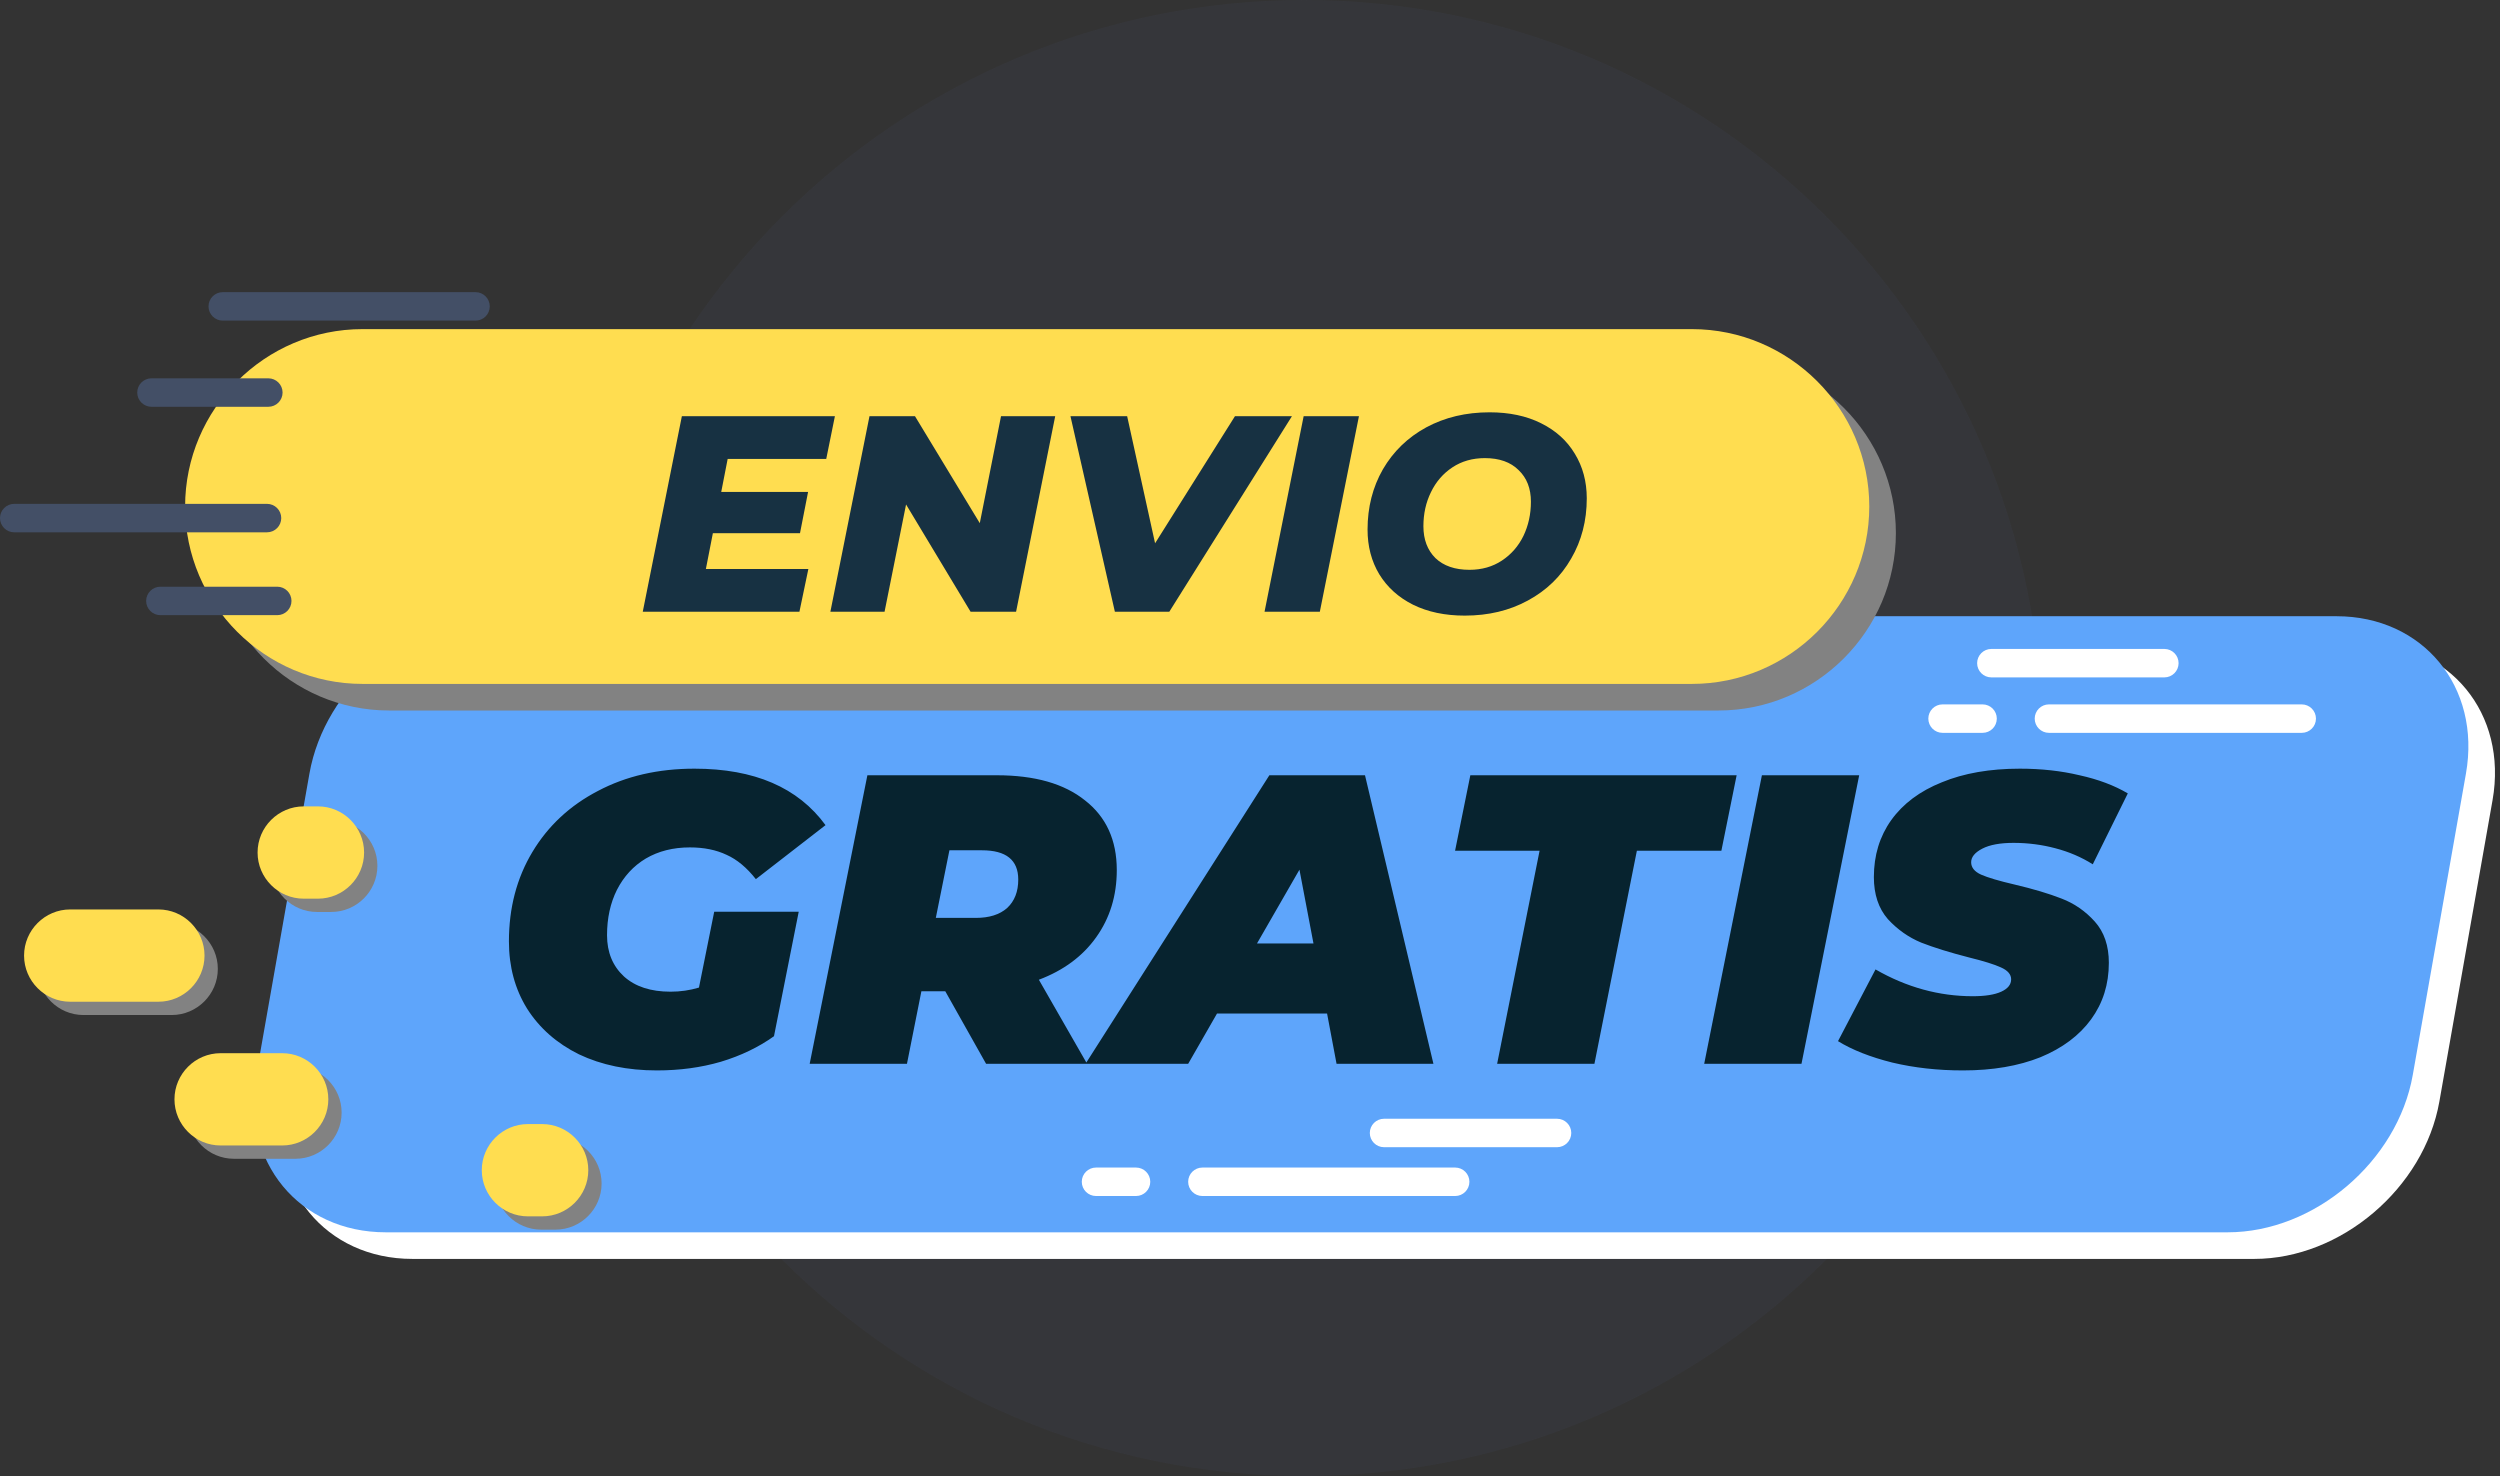
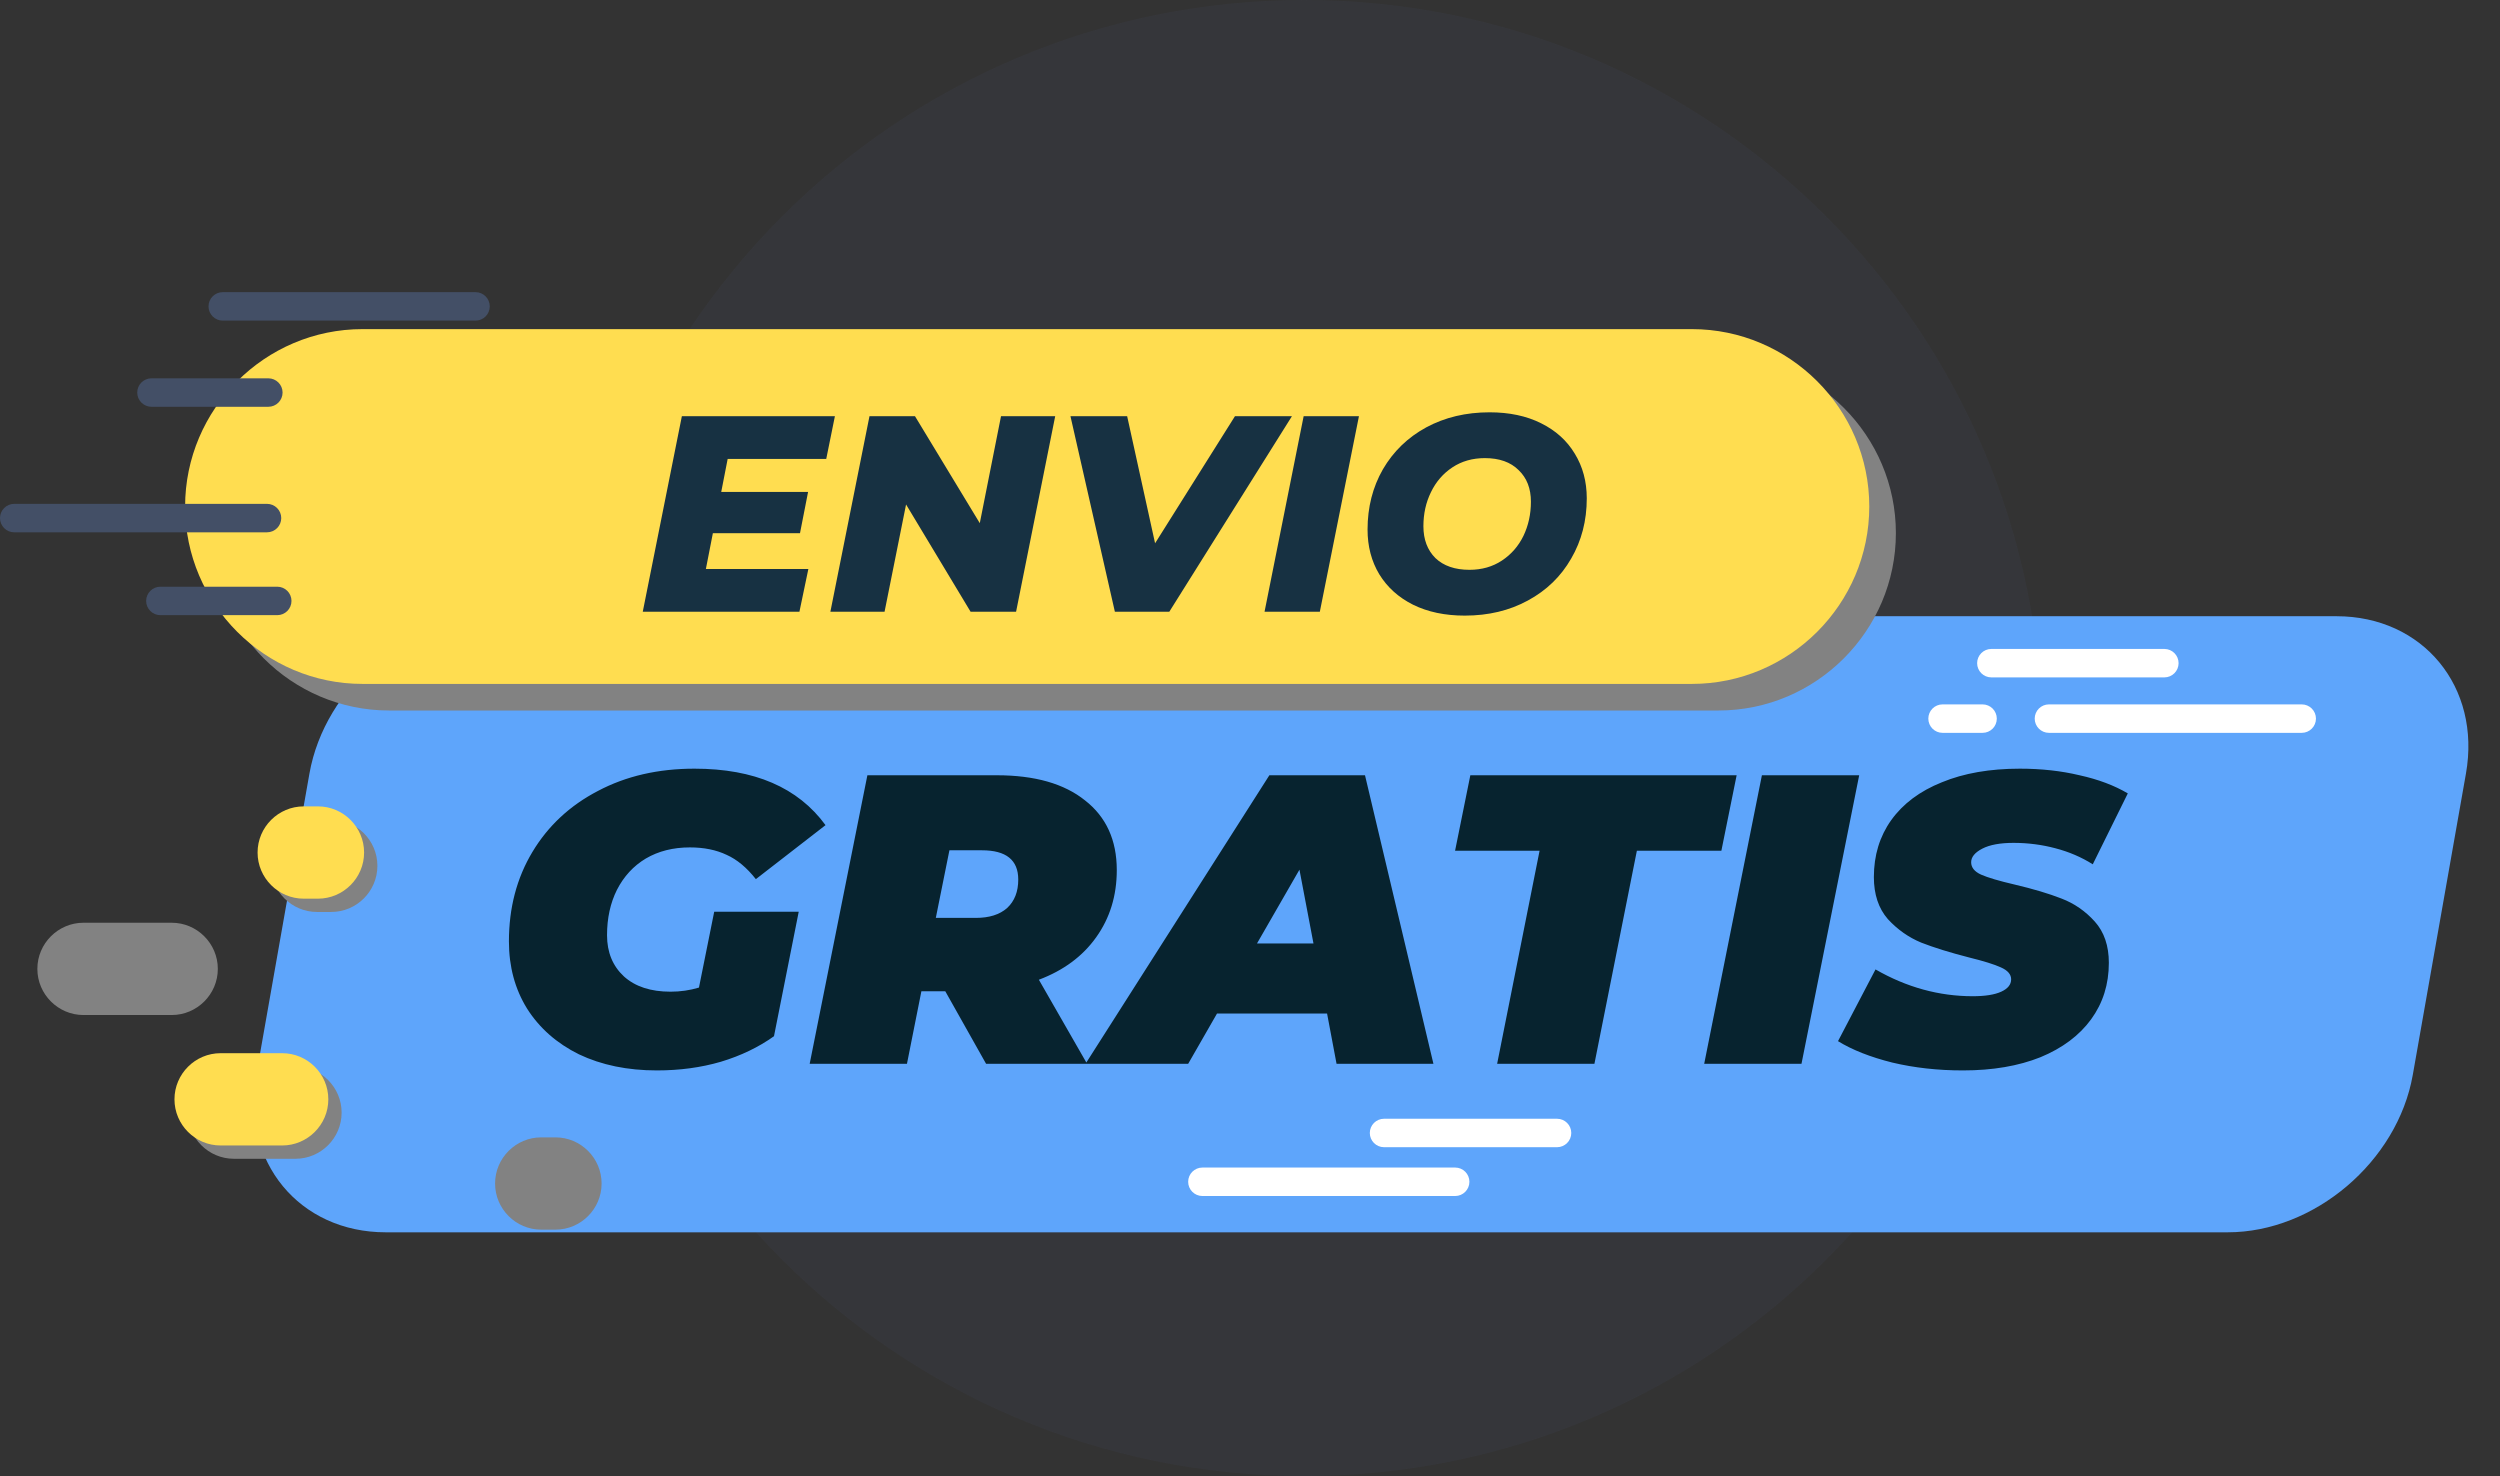
<svg xmlns="http://www.w3.org/2000/svg" width="188" height="111" viewBox="0 0 188 111" fill="none">
  <rect x="0" y="0" width="188" height="111" fill="#333333" stroke="none" />
  <g clip-path="url(#clip0_4606_9751)">
    <path opacity="0.15" d="M98.07 111C128.722 111 153.57 86.152 153.57 55.5C153.57 24.848 128.722 0 98.07 0C67.418 0 42.57 24.848 42.57 55.5C42.57 86.152 67.418 111 98.07 111Z" fill="#434F66" />
-     <path d="M169.51 94.67H31.01C24.5 94.67 20.12 89.35 21.27 82.84L25.27 60.17C26.42 53.66 32.68 48.34 39.19 48.34H177.7C184.21 48.34 188.59 53.66 187.44 60.17L183.44 82.84C182.29 89.35 176.03 94.67 169.52 94.67H169.51Z" fill="white" />
    <path d="M167.51 92.67H29.01C22.5 92.67 18.12 87.35 19.27 80.84L23.27 58.17C24.42 51.66 30.68 46.34 37.19 46.34H175.7C182.21 46.34 186.59 51.66 185.44 58.17L181.44 80.84C180.29 87.35 174.03 92.67 167.52 92.67H167.51Z" fill="#5EA5FB" />
    <path d="M129.23 53.43H29.26C21.92 53.43 15.92 47.43 15.92 40.09C15.92 32.75 21.92 26.75 29.26 26.75H129.23C136.57 26.75 142.57 32.75 142.57 40.09C142.57 47.43 136.57 53.43 129.23 53.43Z" fill="#828282" />
    <path d="M127.23 51.43H27.26C19.92 51.43 13.92 45.43 13.92 38.09C13.92 30.75 19.92 24.75 27.26 24.75H127.23C134.57 24.75 140.57 30.75 140.57 38.09C140.57 45.43 134.57 51.43 127.23 51.43Z" fill="#FFDD50" />
    <path d="M22.22 87.14H17.59C15.68 87.14 14.12 85.58 14.12 83.67C14.12 81.76 15.68 80.2 17.59 80.2H22.22C24.13 80.2 25.69 81.76 25.69 83.67C25.69 85.58 24.13 87.14 22.22 87.14Z" fill="#828282" />
    <path d="M21.22 86.14H16.59C14.68 86.14 13.12 84.58 13.12 82.67C13.12 80.76 14.68 79.2 16.59 79.2H21.22C23.13 79.2 24.69 80.76 24.69 82.67C24.69 84.58 23.13 86.14 21.22 86.14Z" fill="#FFDD50" />
    <path d="M12.91 76.33H6.28C4.37 76.33 2.81 74.77 2.81 72.86C2.81 70.95 4.37 69.39 6.28 69.39H12.91C14.82 69.39 16.38 70.95 16.38 72.86C16.38 74.77 14.82 76.33 12.91 76.33Z" fill="#828282" />
-     <path d="M11.91 75.33H5.28C3.37 75.33 1.81 73.77 1.81 71.86C1.81 69.95 3.37 68.39 5.28 68.39H11.91C13.82 68.39 15.38 69.95 15.38 71.86C15.38 73.77 13.82 75.33 11.91 75.33Z" fill="#FFDD50" />
    <path d="M24.91 68.58H23.84C21.93 68.58 20.37 67.02 20.37 65.11C20.37 63.2 21.93 61.64 23.84 61.64H24.91C26.82 61.64 28.38 63.2 28.38 65.11C28.38 67.02 26.82 68.58 24.91 68.58Z" fill="#828282" />
    <path d="M23.91 67.58H22.84C20.93 67.58 19.37 66.02 19.37 64.11C19.37 62.2 20.93 60.64 22.84 60.64H23.91C25.82 60.64 27.38 62.2 27.38 64.11C27.38 66.02 25.82 67.58 23.91 67.58Z" fill="#FFDD50" />
    <path d="M41.77 92.47H40.7C38.79 92.47 37.23 90.91 37.23 89C37.23 87.09 38.79 85.53 40.7 85.53H41.77C43.68 85.53 45.24 87.09 45.24 89C45.24 90.91 43.68 92.47 41.77 92.47Z" fill="#828282" />
-     <path d="M40.77 91.47H39.7C37.79 91.47 36.23 89.91 36.23 88C36.23 86.09 37.79 84.53 39.7 84.53H40.77C42.68 84.53 44.24 86.09 44.24 88C44.24 89.91 42.68 91.47 40.77 91.47Z" fill="#FFDD50" />
    <path d="M35.76 24.11H16.75C16.16 24.11 15.68 23.63 15.68 23.04C15.68 22.45 16.16 21.97 16.75 21.97H35.76C36.35 21.97 36.83 22.45 36.83 23.04C36.83 23.63 36.35 24.11 35.76 24.11Z" fill="#434F66" />
    <path d="M173.09 55.11H154.08C153.49 55.11 153.01 54.63 153.01 54.04C153.01 53.45 153.49 52.97 154.08 52.97H173.09C173.68 52.97 174.16 53.45 174.16 54.04C174.16 54.63 173.68 55.11 173.09 55.11Z" fill="white" />
    <path d="M149.09 55.11H146.08C145.49 55.11 145.01 54.63 145.01 54.04C145.01 53.45 145.49 52.97 146.08 52.97H149.09C149.68 52.97 150.16 53.45 150.16 54.04C150.16 54.63 149.68 55.11 149.09 55.11Z" fill="white" />
    <path d="M109.43 89.94H90.42C89.83 89.94 89.35 89.46 89.35 88.87C89.35 88.28 89.83 87.8 90.42 87.8H109.43C110.02 87.8 110.5 88.28 110.5 88.87C110.5 89.46 110.02 89.94 109.43 89.94Z" fill="white" />
-     <path d="M85.43 89.94H82.42C81.83 89.94 81.35 89.46 81.35 88.87C81.35 88.28 81.83 87.8 82.42 87.8H85.43C86.02 87.8 86.5 88.28 86.5 88.87C86.5 89.46 86.02 89.94 85.43 89.94Z" fill="white" />
    <path d="M162.76 50.94H149.75C149.16 50.94 148.68 50.46 148.68 49.87C148.68 49.28 149.16 48.8 149.75 48.8H162.76C163.35 48.8 163.83 49.28 163.83 49.87C163.83 50.46 163.35 50.94 162.76 50.94Z" fill="white" />
    <path d="M117.09 86.27H104.08C103.49 86.27 103.01 85.79 103.01 85.2C103.01 84.61 103.49 84.13 104.08 84.13H117.09C117.68 84.13 118.16 84.61 118.16 85.2C118.16 85.79 117.68 86.27 117.09 86.27Z" fill="white" />
    <path d="M20.08 40.03H1.07C0.48 40.03 0 39.55 0 38.96C0 38.37 0.48 37.89 1.07 37.89H20.08C20.67 37.89 21.15 38.37 21.15 38.96C21.15 39.55 20.67 40.03 20.08 40.03Z" fill="#434F66" />
    <path d="M20.18 30.59H11.39C10.8 30.59 10.32 30.11 10.32 29.52C10.32 28.93 10.8 28.45 11.39 28.45H20.18C20.77 28.45 21.25 28.93 21.25 29.52C21.25 30.11 20.77 30.59 20.18 30.59Z" fill="#434F66" />
    <path d="M20.85 46.26H12.06C11.47 46.26 10.99 45.78 10.99 45.19C10.99 44.6 11.47 44.12 12.06 44.12H20.85C21.44 44.12 21.92 44.6 21.92 45.19C21.92 45.78 21.44 46.26 20.85 46.26Z" fill="#434F66" />
    <path d="M53.709 68.561H60.064L58.204 77.923C57.047 78.75 55.714 79.39 54.205 79.845C52.717 80.279 51.115 80.496 49.4 80.496C47.189 80.496 45.236 80.093 43.541 79.287C41.867 78.46 40.565 77.313 39.635 75.846C38.726 74.379 38.271 72.694 38.271 70.793C38.271 68.272 38.86 66.029 40.038 64.066C41.216 62.103 42.859 60.573 44.967 59.478C47.075 58.362 49.493 57.804 52.221 57.804C56.726 57.804 60.012 59.22 62.079 62.051L56.84 66.112C56.158 65.244 55.424 64.634 54.639 64.283C53.854 63.911 52.934 63.725 51.88 63.725C50.619 63.725 49.514 64.004 48.563 64.562C47.633 65.12 46.91 65.905 46.393 66.918C45.897 67.91 45.649 69.047 45.649 70.328C45.649 71.609 46.073 72.643 46.92 73.428C47.767 74.193 48.935 74.575 50.423 74.575C51.167 74.575 51.88 74.472 52.562 74.265L53.709 68.561ZM83.982 65.43C83.982 67.352 83.466 69.036 82.432 70.483C81.419 71.909 79.983 72.973 78.123 73.676L81.75 80H74.155L71.086 74.544H69.288L68.203 80H60.887L65.227 58.3H74.961C77.813 58.3 80.025 58.93 81.595 60.191C83.186 61.431 83.982 63.177 83.982 65.43ZM76.573 66.143C76.573 64.676 75.664 63.942 73.845 63.942H71.396L70.373 69.026H73.38C74.393 69.026 75.178 68.778 75.736 68.282C76.294 67.765 76.573 67.052 76.573 66.143ZM99.796 76.218H91.519L89.349 80H81.63L95.456 58.3H102.648L107.794 80H100.509L99.796 76.218ZM98.773 70.948L97.719 65.399L94.526 70.948H98.773ZM115.777 63.973H109.422L110.569 58.3H130.595L129.448 63.973H123.093L119.9 80H112.584L115.777 63.973ZM132.495 58.3H139.811L135.471 80H128.155L132.495 58.3ZM147.611 80.496C145.73 80.496 143.963 80.3 142.31 79.907C140.656 79.494 139.292 78.956 138.218 78.295L141.039 72.901C143.374 74.244 145.813 74.916 148.355 74.916C149.285 74.916 149.998 74.802 150.494 74.575C150.99 74.348 151.238 74.038 151.238 73.645C151.238 73.273 150.979 72.973 150.463 72.746C149.967 72.519 149.171 72.271 148.076 72.002C146.629 71.63 145.43 71.258 144.48 70.886C143.529 70.493 142.692 69.904 141.969 69.119C141.266 68.313 140.915 67.259 140.915 65.957C140.915 64.324 141.349 62.898 142.217 61.679C143.105 60.439 144.376 59.488 146.03 58.827C147.683 58.145 149.636 57.804 151.889 57.804C153.501 57.804 154.999 57.969 156.384 58.3C157.789 58.61 158.998 59.065 160.011 59.664L157.376 64.996C156.528 64.459 155.588 64.056 154.555 63.787C153.542 63.518 152.498 63.384 151.424 63.384C150.411 63.384 149.626 63.529 149.068 63.818C148.51 64.107 148.231 64.448 148.231 64.841C148.231 65.234 148.479 65.544 148.975 65.771C149.491 65.998 150.328 66.246 151.486 66.515C152.891 66.846 154.069 67.197 155.02 67.569C155.991 67.941 156.828 68.52 157.531 69.305C158.233 70.09 158.585 71.124 158.585 72.405C158.585 74.017 158.14 75.433 157.252 76.652C156.363 77.871 155.092 78.822 153.439 79.504C151.785 80.165 149.843 80.496 147.611 80.496Z" fill="#07232F" />
    <path d="M54.72 34.513L54.237 36.991H60.768L60.159 40.099H53.607L53.082 42.787H60.789L60.117 46H48.336L51.276 31.3H62.784L62.133 34.513H54.72ZM79.35 31.3L76.41 46H72.987L68.136 37.936L66.519 46H62.445L65.385 31.3H68.808L73.68 39.343L75.276 31.3H79.35ZM97.152 31.3L87.933 46H83.838L80.499 31.3H84.762L86.862 40.855L92.868 31.3H97.152ZM98.034 31.3H102.192L99.252 46H95.094L98.034 31.3ZM110.148 46.294C108.664 46.294 107.369 46.021 106.263 45.475C105.171 44.929 104.324 44.166 103.722 43.186C103.134 42.206 102.84 41.086 102.84 39.826C102.84 38.146 103.225 36.634 103.995 35.29C104.779 33.946 105.864 32.896 107.25 32.14C108.65 31.384 110.239 31.006 112.017 31.006C113.501 31.006 114.789 31.279 115.881 31.825C116.987 32.371 117.834 33.134 118.422 34.114C119.024 35.094 119.325 36.214 119.325 37.474C119.325 39.154 118.933 40.666 118.149 42.01C117.379 43.354 116.294 44.404 114.894 45.16C113.508 45.916 111.926 46.294 110.148 46.294ZM110.505 42.85C111.429 42.85 112.241 42.619 112.941 42.157C113.641 41.695 114.18 41.079 114.558 40.309C114.936 39.525 115.125 38.664 115.125 37.726C115.125 36.732 114.817 35.941 114.201 35.353C113.599 34.751 112.752 34.45 111.66 34.45C110.736 34.45 109.924 34.681 109.224 35.143C108.524 35.605 107.985 36.228 107.607 37.012C107.229 37.782 107.04 38.636 107.04 39.574C107.04 40.568 107.341 41.366 107.943 41.968C108.559 42.556 109.413 42.85 110.505 42.85Z" fill="#173142" />
  </g>
  <defs>
    <clipPath id="clip0_4606_9751">
      <rect width="187.61" height="111" fill="white" />
    </clipPath>
  </defs>
</svg>